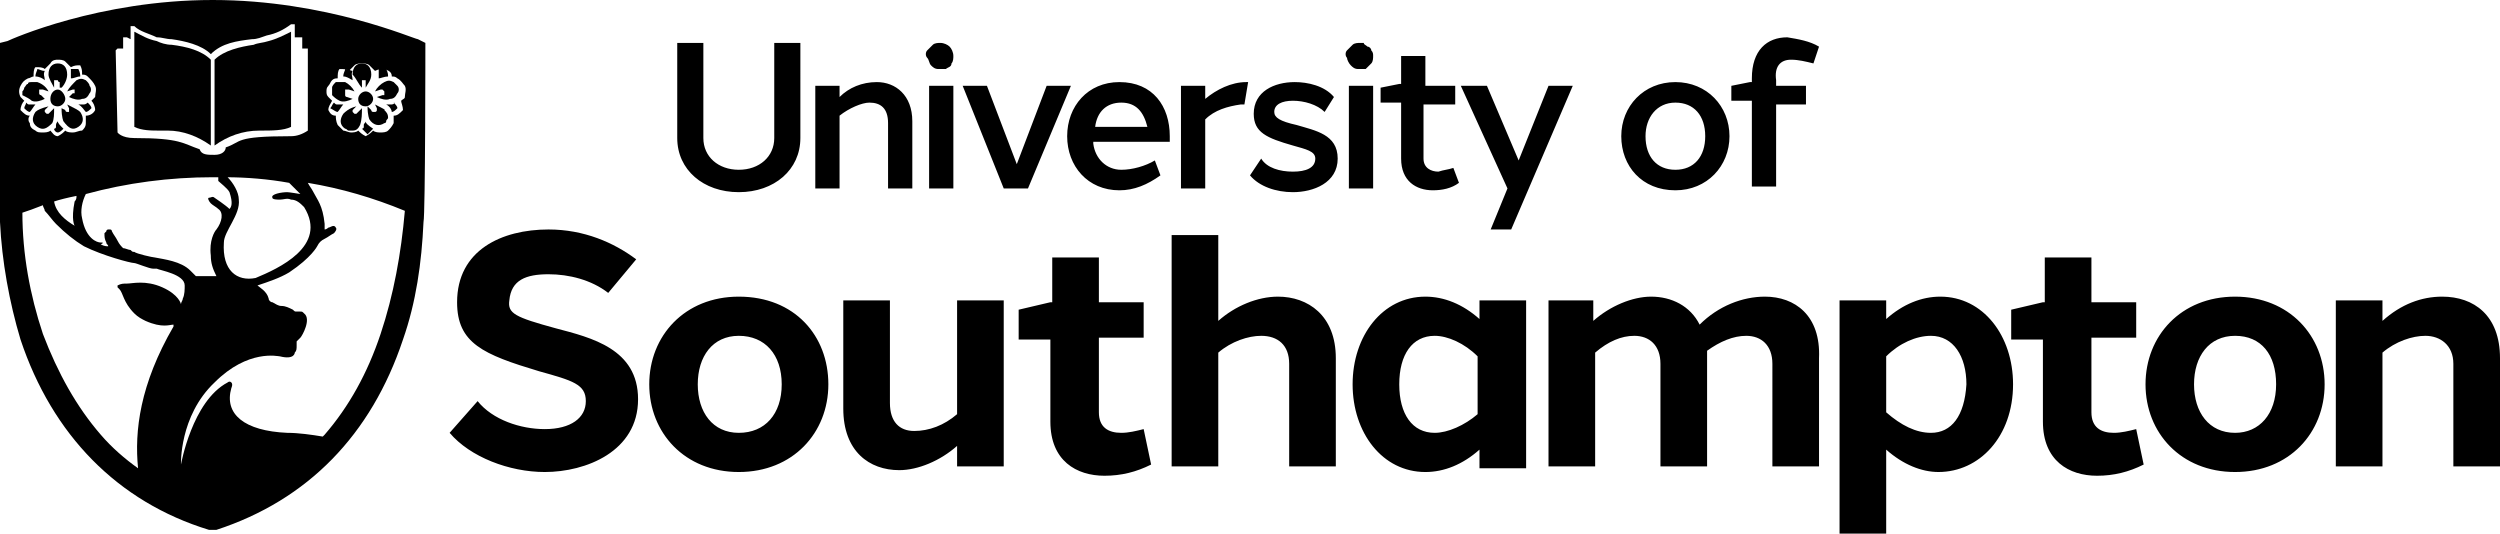
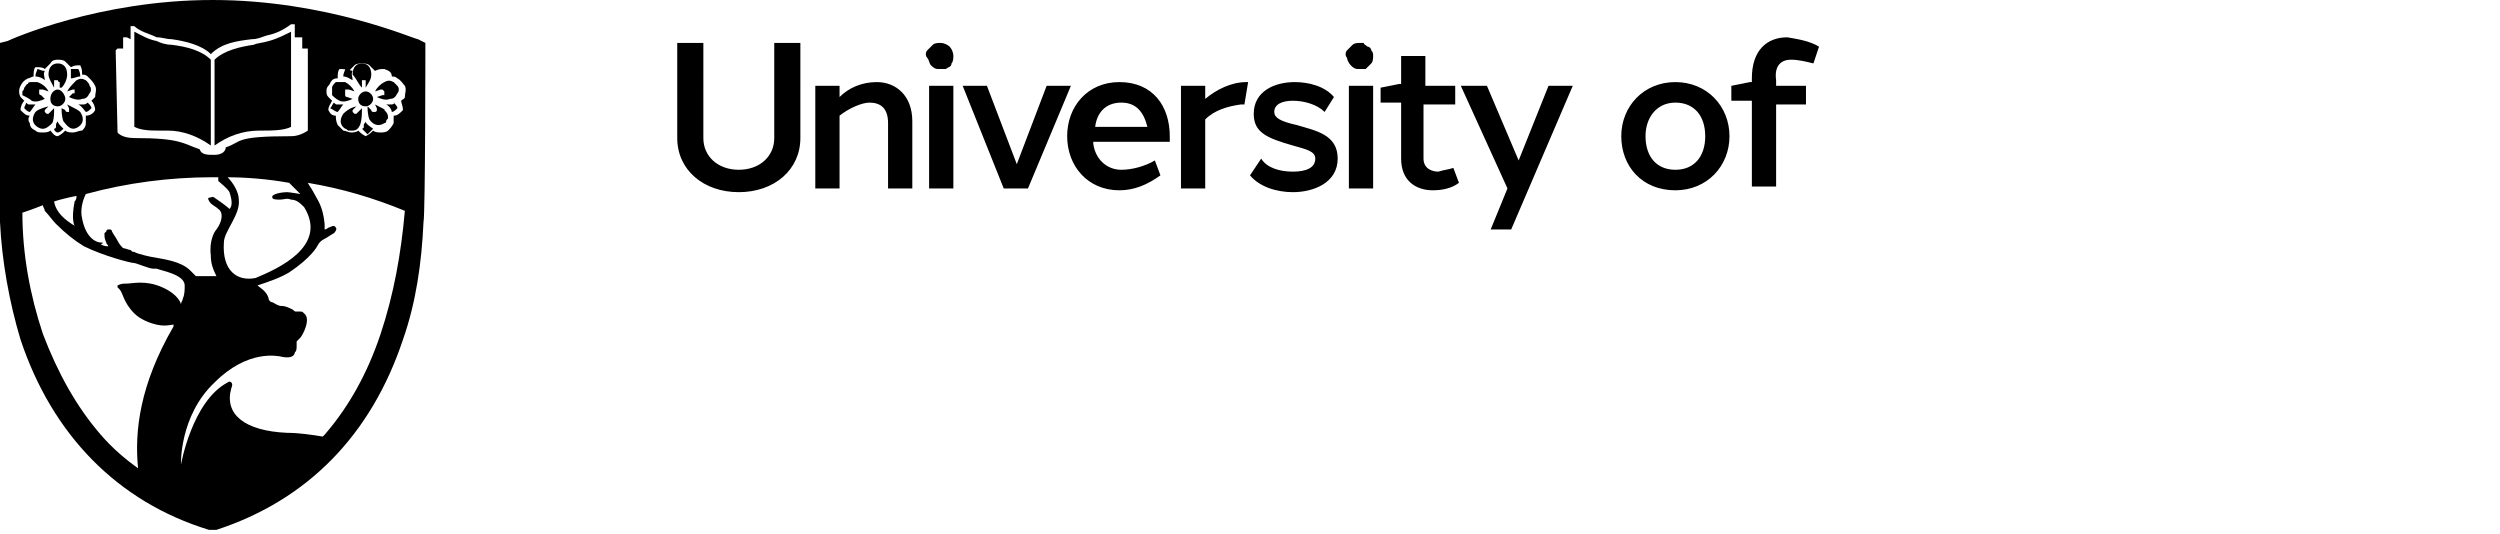
<svg xmlns="http://www.w3.org/2000/svg" version="1.1" id="Layer_1" x="0px" y="0px" viewBox="0 0 134 28.6" style="enable-background:new 0 0 134 28.6;" xml:space="preserve">
  <g>
    <g>
-       <path d="M130.9,15.9c-1.1,0-2.2,0.4-3.2,1.3v-1.1h-2.5V25h2.5v-6.1c0.7-0.6,1.6-0.9,2.3-0.9c0.8,0,1.5,0.5,1.5,1.5V25h2.5v-5.8    C134,16.9,132.6,15.9,130.9,15.9L130.9,15.9z M119.8,18c1.4,0,2.2,1,2.2,2.6s-0.9,2.6-2.2,2.6c-1.4,0-2.2-1.1-2.2-2.6    S118.4,18,119.8,18z M119.8,15.9c-2.9,0-4.8,2.1-4.8,4.7c0,2.6,1.9,4.7,4.8,4.7c2.9,0,4.8-2.1,4.8-4.7S122.7,15.9,119.8,15.9    L119.8,15.9z M114.5,23c-0.4,0.1-0.8,0.2-1.2,0.2c-0.7,0-1.2-0.3-1.2-1.1v-4h2.4v-1.9h-2.4v-2.4h-2.5v2.4h-0.1l-1.7,0.4v1.6h1.7    v4.4c0,2.1,1.4,2.9,2.9,2.9c0.9,0,1.7-0.2,2.5-0.6L114.5,23z M103.5,23.2c-0.8,0-1.6-0.4-2.4-1.1v-3c0.7-0.7,1.6-1.1,2.4-1.1    c1.2,0,1.9,1.1,1.9,2.6C105.3,22.3,104.6,23.2,103.5,23.2z M104,15.9c-1,0-2,0.4-2.9,1.2v-1h-2.5v12.5h2.5v-4.5    c0.9,0.8,1.9,1.2,2.8,1.2c2.2,0,4-1.9,4-4.7C107.9,18,106.3,15.9,104,15.9z M94.6,15.9c-1.2,0-2.5,0.5-3.5,1.5    c-0.5-1-1.5-1.5-2.6-1.5c-1,0-2.2,0.5-3.1,1.3v-1.1H83V25h2.5v-6.1c0.7-0.6,1.4-0.9,2.1-0.9c0.8,0,1.4,0.5,1.4,1.5V25h2.5v-5.8    c0-0.1,0-0.3,0-0.4c0.7-0.5,1.4-0.8,2.1-0.8c0.8,0,1.4,0.5,1.4,1.5V25h2.5v-5.8C97.6,16.9,96.2,15.9,94.6,15.9L94.6,15.9z     M76.9,23.2c-1.2,0-1.9-1-1.9-2.6c0-1.6,0.7-2.6,1.9-2.6c0.7,0,1.6,0.4,2.3,1.1v3.1C78.5,22.8,77.6,23.2,76.9,23.2L76.9,23.2z     M81.8,16.1h-2.5v1c-0.9-0.8-1.9-1.2-2.9-1.2c-2.3,0-3.9,2.1-3.9,4.7c0,2.6,1.6,4.7,3.9,4.7c1,0,2-0.4,2.9-1.2v1h2.5V16.1z     M68.5,15.9c-1.1,0-2.3,0.5-3.2,1.3v-4.6h-2.5V25h2.5v-6.1c0.7-0.6,1.6-0.9,2.3-0.9c0.9,0,1.5,0.5,1.5,1.5V25h2.5v-5.8    C71.6,16.9,70.1,15.9,68.5,15.9z M61.3,23c-0.4,0.1-0.8,0.2-1.2,0.2c-0.7,0-1.2-0.3-1.2-1.1v-4h2.4v-1.9h-2.4v-2.4h-2.5v2.4h-0.1    l-1.7,0.4v1.6h1.7v4.4c0,2.1,1.4,2.9,2.9,2.9c0.9,0,1.7-0.2,2.5-0.6L61.3,23z M53.8,16.1h-2.5v6.1c-0.7,0.6-1.5,0.9-2.3,0.9    c-0.8,0-1.3-0.5-1.3-1.5v-5.5h-2.5v5.8c0,2.3,1.4,3.3,3,3.3c1,0,2.2-0.5,3.1-1.3V25h2.5L53.8,16.1z M39.6,18c1.4,0,2.3,1,2.3,2.6    s-0.9,2.6-2.3,2.6c-1.4,0-2.2-1.1-2.2-2.6S38.2,18,39.6,18z M39.6,15.9c-2.9,0-4.8,2.1-4.8,4.7c0,2.6,1.9,4.7,4.8,4.7    c2.9,0,4.8-2.1,4.8-4.7S42.6,15.9,39.6,15.9z M29.4,12.3c-2.5,0-4.9,1.1-4.9,3.9c0,2.2,1.4,2.8,4.4,3.7c1.8,0.5,2.5,0.7,2.5,1.6    c0,0.9-0.8,1.5-2.2,1.5c-1.3,0-2.8-0.5-3.6-1.5l-1.5,1.7c1.1,1.3,3.2,2.1,5.1,2.1c2.2,0,5-1.1,5-3.9c0-2.7-2.5-3.3-4.4-3.8    c-2.2-0.6-2.6-0.8-2.5-1.5c0.1-1.1,0.9-1.4,2.1-1.4c1.1,0,2.3,0.3,3.2,1l1.5-1.8C32.9,13,31.3,12.3,29.4,12.3" />
      <path d="M96,3.2c0.4,0,0.8,0.1,1.2,0.2l0.3-0.9c-0.5-0.3-1.1-0.4-1.7-0.5c-1.1,0-1.9,0.7-1.9,2.2v0.2h-0.1l-1,0.2v0.8h1.1v4.6h1.3    V5.6h1.6v-1h-1.6V4.3C95.1,3.6,95.4,3.2,96,3.2z M89.8,5.5c1,0,1.6,0.7,1.6,1.8c0,1.1-0.6,1.8-1.6,1.8c-1,0-1.6-0.7-1.6-1.8    C88.2,6.3,88.8,5.5,89.8,5.5L89.8,5.5z M89.8,4.4c-1.7,0-2.9,1.3-2.9,2.9c0,1.6,1.1,2.9,2.9,2.9c1.7,0,2.9-1.3,2.9-2.9    C92.7,5.7,91.5,4.4,89.8,4.4L89.8,4.4z M84.3,4.6H83l-1.6,4l-1.7-4h-1.4l2.5,5.5l-0.9,2.2H81L84.3,4.6z M77.9,9    c-0.3,0.1-0.5,0.1-0.8,0.2c-0.4,0-0.8-0.2-0.8-0.7V5.6H78v-1h-1.6V3h-1.3v1.5h-0.1l-1,0.2v0.8h1.1v3c0,1.2,0.8,1.7,1.7,1.7    c0.5,0,1-0.1,1.4-0.4L77.9,9z M73.6,4.6h-1.3v5.5h1.3V4.6z M72.9,2.3c-0.1,0-0.3,0-0.4,0.1c-0.1,0.1-0.2,0.2-0.3,0.3    c-0.1,0.1-0.1,0.3,0,0.4c0,0.1,0.1,0.3,0.2,0.4c0.1,0.1,0.2,0.2,0.4,0.2c0.1,0,0.3,0,0.4,0c0.1-0.1,0.2-0.2,0.3-0.3    c0.1-0.1,0.1-0.3,0.1-0.4c0-0.1,0-0.2-0.1-0.3c0-0.1-0.1-0.2-0.2-0.2c-0.1-0.1-0.2-0.1-0.2-0.2C73.1,2.3,73,2.3,72.9,2.3L72.9,2.3    z M69.4,4.4c-1.1,0-2.2,0.5-2.2,1.7c0,1,0.7,1.3,2.1,1.7C70,8,70.5,8.1,70.5,8.5c0,0.5-0.5,0.7-1.2,0.7c-0.7,0-1.4-0.2-1.7-0.7    L67,9.4c0.5,0.6,1.4,0.9,2.3,0.9c1.1,0,2.4-0.5,2.4-1.8c0-1.3-1.2-1.5-2.2-1.8c-0.9-0.2-1.2-0.4-1.2-0.7c0-0.4,0.4-0.6,1-0.6    S70.6,5.6,71,6l0.5-0.8C71,4.6,70.1,4.4,69.4,4.4L69.4,4.4z M66.8,4.4c-0.8,0-1.6,0.4-2.2,0.9V4.6h-1.3v5.5h1.3V6.4    c0.5-0.5,1.2-0.7,1.9-0.8c0.1,0,0.1,0,0.2,0l0.2-1.2C66.9,4.4,66.8,4.4,66.8,4.4L66.8,4.4z M60.1,5.5c0.8,0,1.2,0.5,1.4,1.3h-2.8    C58.8,6,59.3,5.5,60.1,5.5L60.1,5.5z M60,4.4c-1.7,0-2.8,1.3-2.8,2.9c0,1.6,1.1,2.9,2.8,2.9c0.8,0,1.5-0.3,2.2-0.8l-0.3-0.8    c-0.5,0.3-1.2,0.5-1.8,0.5c-0.8,0-1.4-0.6-1.5-1.4c0,0,0-0.1,0-0.1h4.1c0-0.1,0-0.2,0-0.3C62.7,5.7,61.8,4.4,60,4.4L60,4.4z     M57.4,4.6h-1.3l-1.6,4.2l-1.6-4.2h-1.3l2.2,5.5h1.3L57.4,4.6z M51.1,4.6h-1.3v5.5h1.3V4.6z M50.4,2.3c-0.1,0-0.3,0-0.4,0.1    c-0.1,0.1-0.2,0.2-0.3,0.3c-0.1,0.1-0.1,0.3,0,0.4s0.1,0.3,0.2,0.4c0.1,0.1,0.2,0.2,0.4,0.2c0.1,0,0.3,0,0.4,0    c0.1-0.1,0.3-0.1,0.3-0.3c0.1-0.1,0.1-0.3,0.1-0.4c0-0.2-0.1-0.4-0.2-0.5C50.8,2.4,50.6,2.3,50.4,2.3z M47,4.4    c-0.8,0-1.5,0.3-2,0.8V4.6h-1.3v5.5H45V6.2c0.5-0.4,1.2-0.7,1.6-0.7c0.6,0,1,0.3,1,1.1v3.5h1.3V6.5C48.9,5.1,48,4.4,47,4.4L47,4.4    z M42.9,2.3h-1.4v5.1c0,1-0.8,1.7-1.9,1.7s-1.9-0.7-1.9-1.7V2.3h-1.4v5.1c0,1.7,1.4,2.9,3.3,2.9c1.9,0,3.3-1.2,3.3-2.9L42.9,2.3z" />
      <path d="M4.3,4.1c0-0.1,0-0.2-0.1-0.4c-0.1,0-0.3,0-0.4,0c0,0.2,0,0.3,0,0.5C4,4.2,4.1,4.1,4.3,4.1L4.3,4.1z" />
      <path d="M3.9,4.8C3.9,4.8,3.9,4.8,3.9,4.8c0.1,0,0.1,0,0.1,0c0,0,0,0,0,0c0,0,0,0,0,0.1c0,0,0,0.1,0,0.1c0,0,0,0,0,0    c0,0,0,0-0.1,0L3.7,5.2c0,0,0,0,0,0v0c0.2,0.1,0.5,0.2,0.7,0.1c0.2,0,0.3-0.1,0.4-0.3c0.1-0.1,0.1-0.3,0-0.4    c0-0.1-0.1-0.2-0.2-0.3c-0.2-0.1-0.3-0.1-0.5,0C3.9,4.5,3.7,4.7,3.6,4.9l0,0L3.9,4.8z" />
      <path d="M2.9,4.7V4.4c0,0,0-0.1,0-0.1c0,0,0.1,0,0.1,0c0,0,0.1,0,0.1,0c0,0,0,0.1,0.1,0.1v0.3l0.1,0C3.5,4.5,3.6,4.2,3.6,4    c0-0.4-0.2-0.6-0.5-0.6C2.8,3.4,2.6,3.6,2.6,4C2.6,4.2,2.8,4.5,2.9,4.7L2.9,4.7z" />
      <path d="M2.4,4.3c0-0.2-0.1-0.3,0-0.5C2.2,3.8,2.1,3.7,2,3.7c0,0.1-0.1,0.2-0.1,0.4C2.1,4.1,2.3,4.2,2.4,4.3L2.4,4.3z" />
      <path d="M3.1,5.7c0.2,0,0.4-0.2,0.4-0.4S3.3,4.8,3.1,4.8S2.7,5,2.7,5.3S2.9,5.7,3.1,5.7z" />
      <path d="M8.6,7H9c0.8,0,1.6,0.3,2.3,0.8V3.2c-0.5-0.5-1.3-0.7-2.1-0.8c-0.3,0-0.6-0.1-0.8-0.2C7.9,2.1,7.6,1.9,7.2,1.7v5.1    C7.6,7,8.1,7,8.6,7z" />
      <path d="M13.9,7c0.7,0,1.3,0,1.7-0.2V1.7c-0.4,0.2-0.8,0.4-1.2,0.5c-0.3,0.1-0.6,0.1-0.8,0.2c-0.7,0.1-1.6,0.3-2.1,0.8v4.6    C12.2,7.3,13,7,13.9,7z" />
-       <path d="M2.9,5.8L2.9,5.8L2.7,6c0,0-0.1,0.1-0.1,0.1c0,0-0.1,0-0.1,0c0,0-0.1-0.1-0.1-0.1c0,0,0-0.1,0-0.1l0.2-0.2l0,0    C2.2,5.8,2,5.9,1.9,6C1.7,6.3,1.7,6.6,2,6.8C2.3,7,2.5,6.9,2.8,6.6C2.9,6.4,2.9,6.1,2.9,5.8z" />
+       <path d="M2.9,5.8L2.9,5.8L2.7,6c0,0-0.1,0.1-0.1,0.1c0,0-0.1,0-0.1,0c0,0-0.1-0.1-0.1-0.1c0,0,0-0.1,0-0.1l0.2-0.2C2.2,5.8,2,5.9,1.9,6C1.7,6.3,1.7,6.6,2,6.8C2.3,7,2.5,6.9,2.8,6.6C2.9,6.4,2.9,6.1,2.9,5.8z" />
      <path d="M3.1,6.5C3.1,6.5,3,6.6,3,6.7l0,0.1c0,0.1-0.1,0.1-0.1,0.1C2.9,7,3,7.1,3.1,7.1C3.2,7.1,3.3,7,3.4,6.9l0,0    C3.2,6.7,3.1,6.6,3.1,6.5L3.1,6.5z" />
      <path d="M1.7,5.4c0.2,0.1,0.5,0,0.7-0.1v0c0,0,0,0,0,0L2.2,5.1c0,0-0.1,0-0.1-0.1c0,0,0-0.1,0-0.1c0,0,0,0,0-0.1c0,0,0,0,0,0    c0,0,0,0,0.1,0c0,0,0,0,0.1,0l0.3,0.1l0,0C2.5,4.7,2.3,4.5,2,4.4c-0.1,0-0.2,0-0.3,0c-0.1,0-0.2,0-0.2,0.1c-0.1,0-0.1,0.1-0.2,0.2    c0,0.1-0.1,0.2-0.1,0.2c0,0.1,0,0.2,0,0.2C1.4,5.2,1.6,5.3,1.7,5.4L1.7,5.4z" />
      <path d="M3.6,5.6L3.6,5.6l0.1,0.2c0,0,0,0.1,0,0.1c0,0,0,0,0,0.1c0,0,0,0,0,0c0,0-0.1,0-0.1,0c0,0-0.1,0-0.1-0.1L3.3,5.8l0,0    c0,0.5,0.1,0.7,0.1,0.7C3.7,6.9,3.9,7,4.2,6.8C4.5,6.6,4.5,6.3,4.3,6C4.2,5.9,4,5.8,3.6,5.6z" />
      <path d="M4.5,5.6c-0.1,0-0.1,0-0.2,0c0,0-0.1,0-0.1,0C4.4,5.7,4.5,5.9,4.6,6c0.1,0,0.2-0.1,0.3-0.2c0-0.1-0.1-0.2-0.2-0.3    C4.7,5.5,4.6,5.6,4.5,5.6L4.5,5.6z" />
      <path d="M19.6,6.5c0,0.1-0.1,0.1-0.1,0.2c0,0,0,0,0,0.1c0,0.1-0.1,0.1-0.1,0.1c0.1,0.1,0.2,0.2,0.3,0.3c0.1-0.1,0.2-0.2,0.3-0.3    l0,0C19.7,6.7,19.6,6.6,19.6,6.5z" />
      <path d="M21,5.6c-0.1,0-0.1,0-0.2,0c0,0-0.1,0-0.1,0C20.9,5.7,21,5.9,21,6c0.1,0,0.2-0.1,0.3-0.2c0-0.1-0.1-0.2-0.2-0.3    C21.2,5.5,21.1,5.6,21,5.6L21,5.6z" />
      <path d="M20.1,5.6L20.1,5.6l0.1,0.2c0,0,0,0.1,0,0.1c0,0,0,0.1-0.1,0.1c0,0-0.1,0-0.1,0c0,0-0.1,0-0.1-0.1l-0.2-0.2l0,0    c0,0.5,0.1,0.7,0.1,0.7c0.2,0.3,0.5,0.4,0.8,0.2c0.1,0,0.1-0.1,0.1-0.1c0-0.1,0.1-0.1,0.1-0.2c0-0.2-0.1-0.3-0.2-0.4    C20.7,5.9,20.5,5.8,20.1,5.6z" />
      <path d="M18.4,5.6L18.4,5.6c-0.1,0-0.2,0-0.3,0c-0.1,0-0.1,0-0.2-0.1c-0.1,0.1-0.1,0.2-0.2,0.3C17.9,5.9,18,6,18.1,6    C18.2,5.9,18.3,5.7,18.4,5.6L18.4,5.6z" />
      <path d="M19.4,5.8L19.4,5.8L19.2,6c0,0-0.1,0.1-0.1,0.1c0,0-0.1,0-0.1,0c0,0-0.1-0.1-0.1-0.1c0,0,0-0.1,0-0.1l0.2-0.2l0,0    c-0.4,0.1-0.6,0.3-0.7,0.4c-0.2,0.3-0.2,0.6,0.1,0.8c0.1,0,0.1,0.1,0.2,0.1c0.1,0,0.1,0,0.2,0c0.2,0,0.3-0.1,0.4-0.3    C19.4,6.4,19.4,6.1,19.4,5.8z" />
      <path d="M22.8,2.3l-0.4-0.2C22.2,2.1,17.5,0,11.4,0S0.6,2.1,0.4,2.2L0,2.3v9.6c0.1,2.1,0.5,4.3,1.1,6.3c1.7,5.1,5.2,8.7,10.1,10.2    c0.1,0,0.1,0,0.2,0c0.1,0,0.1,0,0.2,0c4.9-1.6,8.3-5.1,10-10.2c0.7-2,1-4.1,1.1-6.3l0,0v0C22.8,11.5,22.8,2.3,22.8,2.3z M6.2,2.7    C6.2,2.7,6.2,2.7,6.2,2.7C6.2,2.7,6.2,2.7,6.2,2.7c0.1-0.1,0.1-0.1,0.1-0.1c0,0,0,0,0,0l0.3,0V2.1c0,0,0,0,0-0.1c0,0,0,0,0,0    c0,0,0,0,0.1,0s0,0,0.1,0L7,2.1V1.5c0,0,0,0,0-0.1c0,0,0,0,0,0c0,0,0,0,0.1,0c0,0,0,0,0.1,0C7.5,1.7,8,1.8,8.4,2    C8.7,2,8.9,2.1,9.2,2.1c0.7,0.1,1.6,0.3,2.1,0.8c0.6-0.6,1.4-0.7,2.2-0.8c0.3,0,0.5-0.1,0.8-0.2c0.5-0.1,0.9-0.3,1.3-0.6    c0,0,0,0,0.1,0c0,0,0,0,0.1,0c0,0,0,0,0,0c0,0,0,0,0,0.1v0.6L16,2c0,0,0,0,0.1,0s0,0,0.1,0c0,0,0,0,0,0c0,0,0,0,0,0.1v0.5l0.3,0    c0,0,0,0,0,0c0,0,0,0,0,0c0,0,0,0,0,0c0,0,0,0,0,0V7c0,0,0,0,0,0c0,0,0,0,0,0c0,0,0,0,0,0c0,0,0,0,0,0c-0.3,0.2-0.6,0.3-0.9,0.3    c-3.1,0-2.6,0.3-3.5,0.6c0,0.2-0.2,0.4-0.6,0.4S10.8,8.3,10.7,8c-0.9-0.3-1-0.6-3.5-0.6c-0.7,0-0.9-0.3-0.9-0.3c0,0,0,0,0,0    c0,0,0,0,0,0c0,0,0,0,0,0c0,0,0,0,0,0L6.2,2.7z M11.3,10.9c0.1,0.1,0.3,0.2,0.4,0.3c0.3,0.2,0.2,0.7-0.1,1.1    c-0.1,0.1-0.4,0.6-0.3,1.4c0,0.4,0.1,0.7,0.3,1.1c-0.3,0-0.6,0-0.9,0c0,0,0,0-0.1,0c0,0,0,0-0.1,0c-0.1-0.1-0.2-0.2-0.3-0.3    c-0.5-0.5-1.4-0.6-1.9-0.7c-0.1,0-1-0.2-1.1-0.3c-0.1,0-0.1,0-0.2-0.1c-0.1,0-0.3-0.1-0.4-0.1c-0.1-0.1-0.2-0.2-0.3-0.4    c-0.1-0.2-0.2-0.3-0.3-0.5c0,0,0-0.1-0.1-0.1c0,0-0.1,0-0.1,0c0,0-0.1,0-0.1,0.1c0,0-0.1,0.1-0.1,0.1c0,0.2,0,0.3,0.1,0.5    c0,0.1,0.1,0.1,0.1,0.2c-0.1,0-0.2,0-0.4-0.1C5.6,13,5.5,13,5.4,13c-0.2,0-0.8-0.2-1-1.3c-0.1-0.4,0-0.9,0.2-1.3    c2.2-0.6,4.5-0.9,6.8-0.9h0.3c0,0,0,0,0,0.1c0,0,0,0.1,0,0.1c0.1,0.1,0.5,0.4,0.6,0.6c0.2,0.6,0.1,0.8,0,0.9c0,0,0,0,0,0l0,0    c-0.2-0.2-0.8-0.6-0.8-0.6c-0.1-0.1-0.2,0-0.3,0C11.1,10.6,11.2,10.8,11.3,10.9z M12,13c0-0.6,0.9-1.5,0.8-2.3    c0-0.4-0.3-0.9-0.6-1.2l-0.1,0c1.1,0,2.3,0.1,3.4,0.3c0.2,0.2,0.4,0.4,0.6,0.6c0,0-0.6-0.1-0.7-0.1c-0.3,0-0.9,0.1-0.8,0.3    c0,0.1,0.3,0.1,0.4,0.1c0.2,0,0.4-0.1,0.6,0c0.3,0,0.5,0.2,0.7,0.4c1.3,2.1-1.4,3.3-2.6,3.8C12.7,15.1,11.9,14.5,12,13L12,13z     M1.1,5.9L1.1,5.9L1.1,5.9c0-0.2,0.1-0.4,0.2-0.5C1.2,5.3,1.2,5.3,1.1,5.2C1,5,1,4.8,1.1,4.6c0.1-0.2,0.2-0.3,0.4-0.4    c0.1,0,0.2-0.1,0.3-0.1c0-0.2,0-0.4,0.1-0.5l0,0l0,0c0.2,0,0.4,0,0.5,0.1c0.1-0.1,0.2-0.2,0.3-0.3C2.8,3.2,3,3.2,3.1,3.2    c0.1,0,0.3,0,0.4,0.1c0.1,0.1,0.2,0.2,0.3,0.3c0.2-0.1,0.3-0.1,0.5-0.1l0,0l0,0c0.1,0.2,0.1,0.3,0.1,0.5c0.1,0,0.2,0,0.3,0.1    C4.9,4.3,5,4.4,5.1,4.6c0.1,0.2,0,0.4,0,0.6C5,5.3,5,5.3,4.9,5.4C5,5.5,5.1,5.7,5.1,5.9v0l0,0C5,6.1,4.8,6.2,4.6,6.2    c0,0.1,0,0.3,0,0.4C4.6,6.8,4.5,6.9,4.4,7C4.2,7,4.1,7.1,3.9,7.1c-0.1,0-0.3,0-0.4-0.1C3.4,7.1,3.3,7.2,3.1,7.3l0,0l0,0    C2.9,7.3,2.8,7.1,2.7,7C2.6,7.1,2.4,7.1,2.3,7.1C2.1,7.1,2,7.1,1.9,7C1.7,6.9,1.6,6.8,1.6,6.6c-0.1-0.1-0.1-0.3,0-0.4    C1.4,6.2,1.3,6.1,1.1,5.9L1.1,5.9z M4,12.1c-0.5-0.3-1-0.7-1.1-1.3c0.3-0.1,0.7-0.2,1.2-0.3c0,0.1,0,0.2-0.1,0.3    C3.8,11.8,4,12.1,4,12.1z M6.3,15.4c0,0,0.1,0.1,0.1,0.1c0.2,0.2,0.2,0.7,0.8,1.3c0.2,0.2,0.4,0.3,0.6,0.4    c0.9,0.4,1.3,0.2,1.5,0.2c0,0,0,0.1,0,0.1c-1.8,3.1-2.1,5.6-1.9,7.6c-0.7-0.5-1.4-1.1-2-1.8c-1.3-1.5-2.3-3.3-3.1-5.4    c-0.7-2.1-1.1-4.3-1.1-6.5c0.3-0.1,0.6-0.2,1.1-0.4c0,0.1,0.1,0.2,0.1,0.3C2.6,11.5,2.8,11.8,3,12c0.5,0.5,1,0.9,1.5,1.2    c1,0.5,2.5,0.9,2.7,0.9c0.1,0,0.8,0.3,1,0.3c0.1,0,0.1,0,0.2,0c0.2,0.1,1.5,0.3,1.5,0.9c0,0.2,0,0.5-0.1,0.7    c0,0.1-0.1,0.2-0.1,0.3c0,0-0.1-0.5-1-0.9c-0.9-0.4-1.6-0.2-1.9-0.2c-0.2,0-0.3,0-0.5,0.1C6.3,15.3,6.3,15.3,6.3,15.4z M20.4,17.9    c-0.7,2.1-1.7,3.9-3,5.4c0,0-0.1,0.1-0.1,0.1c-0.6-0.1-1.3-0.2-1.9-0.2c-2.3-0.1-3.4-1-3-2.4c0,0,0.1-0.2,0-0.3    c-0.1-0.1-0.2,0-0.2,0c-1.9,1-2.5,4.4-2.5,4.4s-0.1-2.6,1.8-4.4c1.8-1.8,3.4-1.4,3.5-1.4c0.8,0.2,0.8-0.2,0.8-0.2    c0.1-0.1,0.1-0.2,0.1-0.4c0,0,0-0.1,0-0.1c0,0,0,0,0-0.1c0.1-0.1,0.1-0.1,0.2-0.2c0.1-0.1,0.6-1,0.2-1.3c-0.1-0.1-0.1-0.1-0.2-0.1    c-0.1,0-0.2,0-0.2,0c-0.1,0-0.1,0-0.2-0.1c-0.2-0.1-0.4-0.2-0.6-0.2c-0.2,0-0.3-0.1-0.5-0.2c-0.1,0-0.2-0.1-0.2-0.2    c-0.1-0.4-0.5-0.6-0.6-0.7c0.6-0.2,1.2-0.4,1.7-0.7c1.2-0.8,1.5-1.4,1.5-1.4c0.1-0.2,0.2-0.3,0.4-0.4c0.2-0.1,0.3-0.2,0.5-0.3    c0,0,0.2-0.2,0.1-0.3c-0.1-0.2-0.3,0-0.4,0c-0.1,0.1-0.2,0.1-0.2,0.1c0-0.1,0-0.2,0-0.3c-0.1-1-0.4-1.3-0.6-1.7    c-0.1-0.2-0.2-0.3-0.3-0.5c1.8,0.3,3.5,0.8,5.2,1.5C21.5,13.6,21.1,15.8,20.4,17.9L20.4,17.9z M21.6,5.9L21.6,5.9L21.6,5.9    c-0.2,0.2-0.3,0.3-0.5,0.3c0,0.1,0,0.3,0,0.4C21,6.8,20.9,6.9,20.8,7c-0.1,0.1-0.3,0.1-0.4,0.1c-0.1,0-0.3,0-0.4-0.1    c-0.1,0.1-0.2,0.2-0.4,0.3l0,0l0,0c-0.2-0.1-0.3-0.2-0.4-0.3c-0.1,0.1-0.3,0.1-0.4,0.1c-0.1,0-0.3-0.1-0.4-0.1    c-0.1-0.1-0.2-0.2-0.3-0.3C18,6.5,18,6.3,18,6.2c-0.2,0-0.3-0.1-0.4-0.3l0,0v0c0-0.2,0.1-0.3,0.2-0.5c-0.1-0.1-0.1-0.1-0.2-0.2    c-0.1-0.1-0.1-0.2-0.1-0.3c0-0.1,0-0.2,0.1-0.3c0.1-0.1,0.1-0.2,0.2-0.3c0.1-0.1,0.2-0.1,0.3-0.1c0-0.2,0-0.4,0.1-0.5l0,0l0,0    c0.2,0,0.4,0,0.5,0.1c0.1-0.1,0.2-0.2,0.3-0.3c0.1-0.1,0.3-0.1,0.4-0.1c0.1,0,0.3,0,0.4,0.1c0.1,0.1,0.2,0.2,0.3,0.3    c0.2-0.1,0.3-0.1,0.5-0.1l0,0l0,0C20.9,3.8,21,3.9,21,4.1c0.1,0,0.2,0,0.3,0.1c0.2,0.1,0.3,0.3,0.4,0.4c0.1,0.2,0,0.4,0,0.6    c0,0.1-0.1,0.1-0.2,0.2C21.5,5.5,21.6,5.7,21.6,5.9L21.6,5.9z" />
      <path d="M21.1,4.4c-0.2-0.1-0.3-0.1-0.5,0c-0.2,0.1-0.4,0.3-0.5,0.5l0,0l0.3-0.1c0,0,0.1,0,0.1,0c0,0,0.1,0.1,0.1,0.1    c0,0,0,0,0,0.1c0,0,0,0,0,0.1c0,0,0,0,0,0c0,0,0,0-0.1,0l-0.3,0.1c0,0,0,0,0,0v0c0.2,0.1,0.5,0.2,0.7,0.1c0.2,0,0.3-0.1,0.4-0.3    c0.1-0.1,0.1-0.3,0-0.4C21.3,4.6,21.2,4.5,21.1,4.4L21.1,4.4z" />
      <path d="M19.6,5.7c0.2,0,0.4-0.2,0.4-0.4s-0.2-0.4-0.4-0.4c-0.2,0-0.4,0.2-0.4,0.4S19.3,5.7,19.6,5.7z" />
      <path d="M18.2,5.4c0.2,0.1,0.5,0,0.7-0.1v0c0,0,0,0,0,0l-0.3-0.1c0,0-0.1,0-0.1-0.1c0,0,0,0,0-0.1c0,0,0,0,0-0.1c0,0,0,0,0-0.1    c0,0,0,0,0,0c0,0,0,0,0.1,0c0,0,0,0,0.1,0l0.3,0.1l0,0c-0.1-0.2-0.3-0.4-0.5-0.5c-0.1,0-0.2,0-0.3,0c-0.1,0-0.2,0-0.2,0    c-0.1,0.1-0.2,0.2-0.2,0.3c0,0.1,0,0.3,0,0.4C17.9,5.2,18,5.3,18.2,5.4z" />
-       <path d="M20.8,4.1c0-0.1,0-0.2-0.1-0.4c-0.1,0-0.3,0-0.4,0c0,0.2,0,0.3,0,0.5C20.4,4.2,20.6,4.1,20.8,4.1L20.8,4.1z" />
      <path d="M19.4,4.7V4.4c0,0,0-0.1,0-0.1c0,0,0.1,0,0.1,0c0,0,0.1,0,0.1,0c0,0,0,0.1,0,0.1v0.3l0,0c0.1-0.2,0.3-0.4,0.3-0.7    c0-0.4-0.2-0.6-0.5-0.6c-0.3,0-0.5,0.2-0.5,0.6C19.1,4.2,19.2,4.5,19.4,4.7L19.4,4.7z" />
      <path d="M18.9,4.3c0-0.2-0.1-0.3,0-0.5c-0.1,0-0.2-0.1-0.4-0.1c0,0.1-0.1,0.2-0.1,0.4C18.6,4.1,18.7,4.2,18.9,4.3L18.9,4.3z" />
      <path d="M1.9,5.6L1.9,5.6c-0.1,0-0.2,0-0.3,0c-0.1,0-0.1,0-0.2-0.1C1.4,5.6,1.3,5.7,1.3,5.8C1.4,5.9,1.5,6,1.6,6    C1.7,5.9,1.8,5.7,1.9,5.6z" />
    </g>
  </g>
</svg>